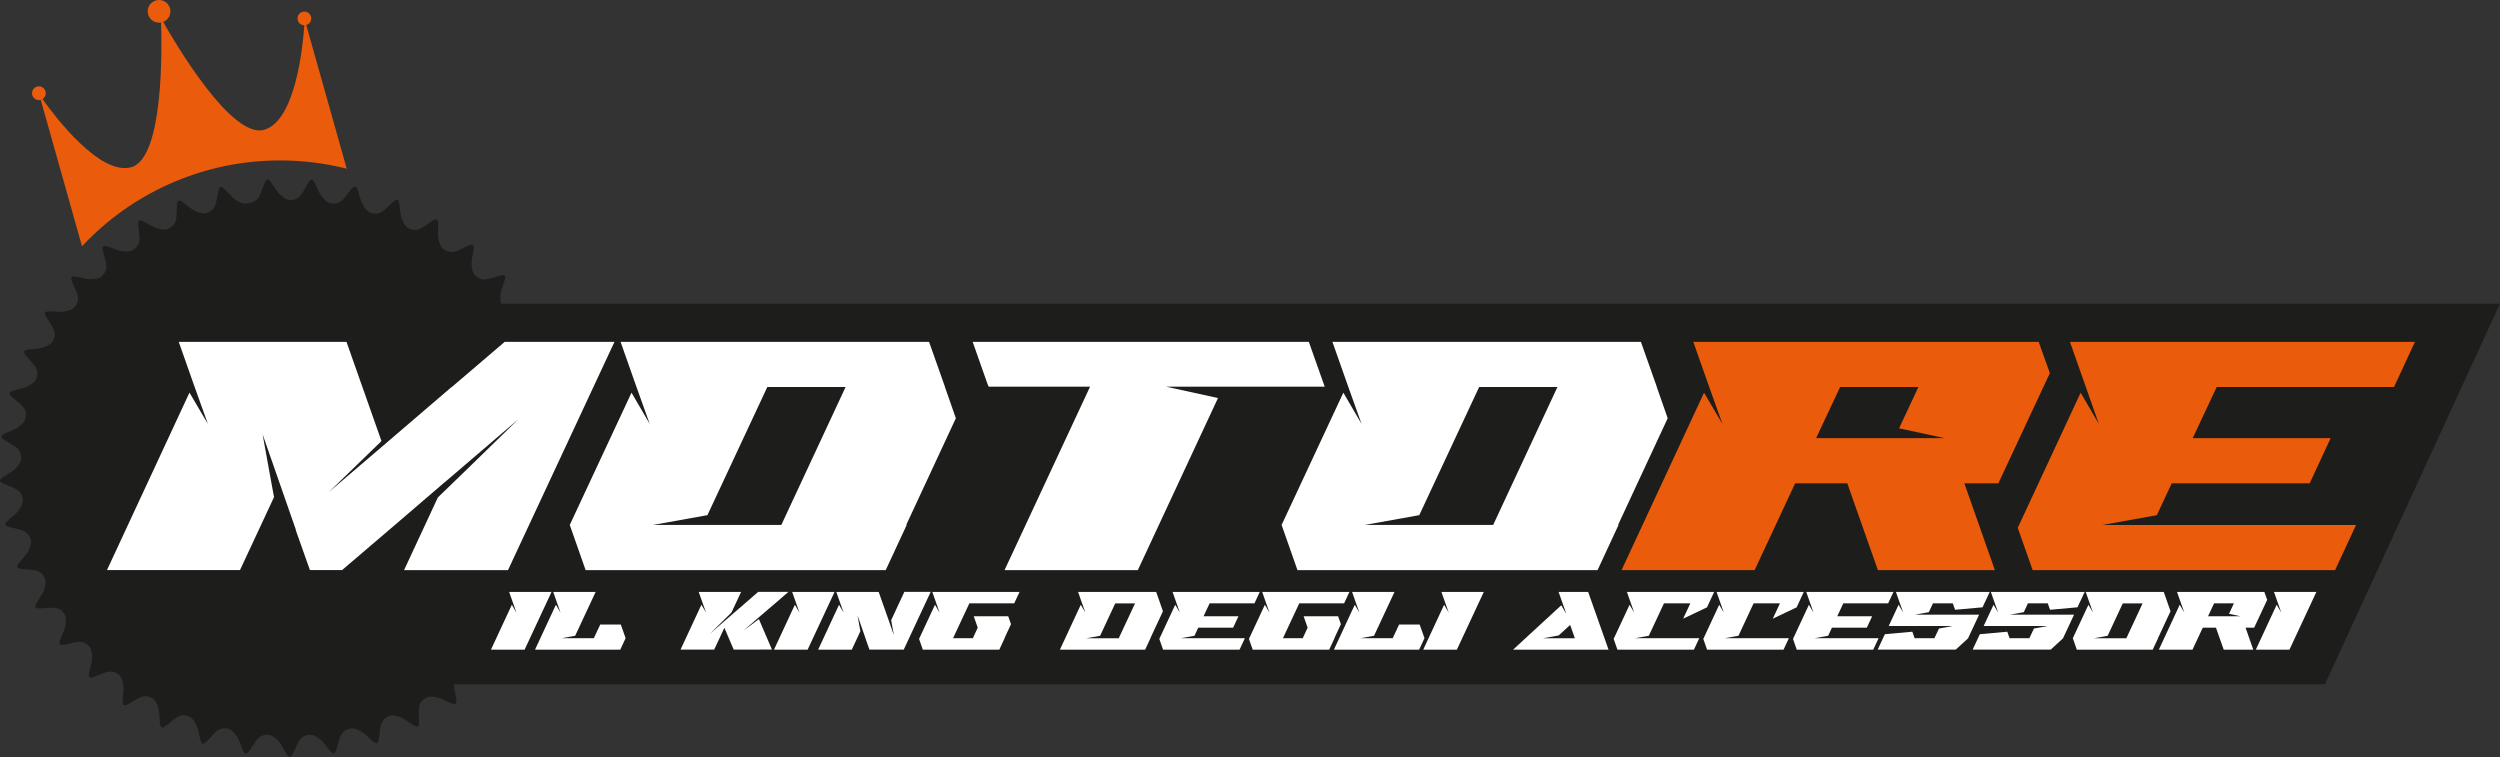
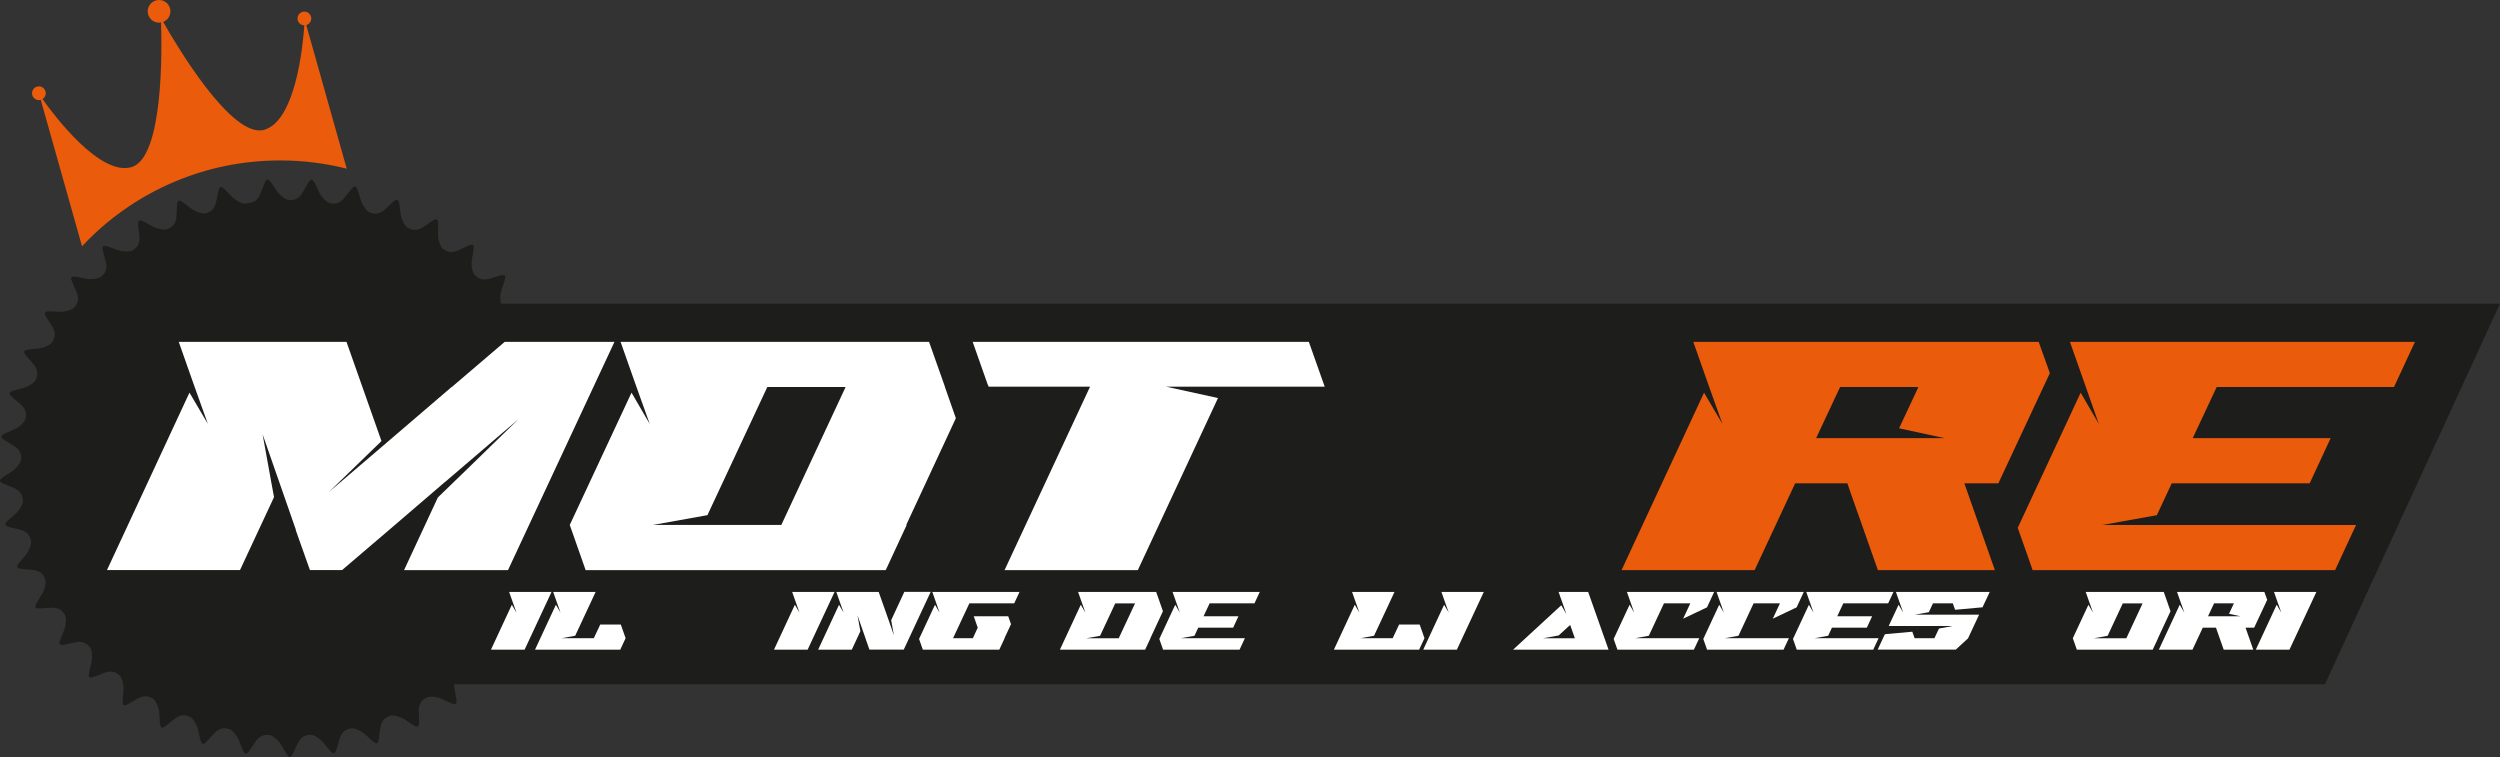
<svg xmlns="http://www.w3.org/2000/svg" viewBox="0 0 737.98 223.47" data-name="Livello 2" id="Livello_2">
  <rect x="0" y="0" width="737.98" height="223.47" fill="#333333" stroke="none" />
  <defs>
    <style>
      .cls-1 {
        fill: #fff;
      }

      .cls-2 {
        fill: #ea5b0c;
      }

      .cls-3 {
        fill: #1d1d1b;
        fill-rule: evenodd;
      }
    </style>
  </defs>
  <g data-name="Livello 1" id="Livello_1-2">
    <g>
      <path d="M686.3,202.03l51.67-112.38H147.89c-.31-.96-.25-2.47-.02-3.49.28-1.26,1.66-4.26,1.17-4.77-.49-.5-1.91.12-4.39.85-2.48.72-3.6-.17-4.37-.94h-.02s-.06-.04-.06-.04c-.02-.03-.04-.05-.07-.08-.72-.7-1-2.67-.91-3.96.09-1.28.99-4.47.43-4.89-.56-.42-1.87.41-4.21,1.51-2.34,1.09-3.59.38-4.47-.26h-.01s-.1-.06-.1-.06c-.01-.01-.03-.03-.05-.04-.81-.58-1.39-2.49-1.5-3.77-.11-1.28.3-4.57-.32-4.9-.62-.33-1.79.69-3.93,2.13-2.15,1.44-3.49.92-4.45.43h0c-.09-.04-.18-.08-.26-.13-.86-.53-1.67-2.24-1.96-3.44-.3-1.25-.4-4.56-1.06-4.79-.66-.23-1.66.96-3.56,2.7-1.9,1.75-3.31,1.44-4.34,1.1h0c-.11-.03-.22-.07-.33-.1-.92-.42-1.95-1.96-2.42-3.09-.49-1.19-1.09-4.44-1.78-4.57-.69-.13-1.49,1.2-3.11,3.22-1.61,2.02-3.05,1.93-4.12,1.75h0c-.09,0-.18-.02-.27-.04-.98-.23-2.28-1.63-2.92-2.7-.67-1.1-1.75-4.23-2.46-4.25-.7-.02-1.29,1.41-2.58,3.65-1.29,2.24-2.72,2.37-3.8,2.35v.02s-.12,0-.12,0c-.02,0-.05,0-.07,0-1,0-2.57-1.24-3.4-2.23-.83-.99-2.38-3.91-3.08-3.82-.7.09-1.06,1.59-2,4-.93,2.41-2.33,2.75-3.4,2.91h0c-.39.06-.78.12-1.16.19-1.01.06-2.65-.85-3.58-1.65-.98-.84-2.98-3.47-3.66-3.27-.67.2-.79,1.75-1.32,4.27-.47,2.28-1.59,2.97-2.57,3.32-.23.07-.45.14-.68.22-1,.17-2.71-.47-3.73-1.1-1.09-.68-3.48-2.97-4.11-2.67-.64.3-.51,1.85-.65,4.43-.14,2.58-1.35,3.34-2.33,3.82h0s-.3.15-.3.15c-.95.35-2.77-.02-3.9-.5-1.18-.5-3.89-2.41-4.47-2.02-.58.39-.23,1.9.03,4.47.26,2.57-.83,3.51-1.72,4.13h0s-.11.09-.11.09c-.01,0-.03.02-.04.03-.82.58-2.81.49-4.06.17-1.25-.32-4.21-1.79-4.73-1.31-.52.48.07,1.92.71,4.42.65,2.5-.28,3.59-1.07,4.34v.02s-.05.06-.05.06c-.02.02-.05.04-.07.06-.72.69-2.7.91-3.98.79-1.28-.12-4.43-1.13-4.87-.58-.44.55.36,1.88,1.38,4.25,1.02,2.37.27,3.6-.39,4.46h0s-.07.11-.07.11c-.01.01-.03.03-.04.05-.61.8-2.53,1.32-3.82,1.39-1.28.07-4.55-.44-4.9.17-.35.61.64,1.81,2.01,3.99,1.37,2.19.81,3.51.29,4.46h0c-.05.1-.1.19-.15.28-.57.83-2.29,1.58-3.49,1.84-1.26.27-4.57.26-4.82.92-.25.66.91,1.69,2.6,3.64,1.69,1.95,1.34,3.35.97,4.37h0c-.04.11-.08.23-.12.34-.46.9-2.02,1.88-3.15,2.31-1.2.45-4.47.95-4.62,1.64-.15.69,1.15,1.53,3.12,3.2,1.97,1.67,1.83,3.1,1.62,4.17h0c-.02.11-.04.21-.06.31-.28.97-1.7,2.2-2.77,2.81-1.12.63-4.28,1.63-4.32,2.33-.04.7,1.37,1.34,3.57,2.69,2.2,1.35,2.28,2.79,2.24,3.87h.01c0,.06,0,.11,0,.16v.02c-.04,1-1.32,2.53-2.33,3.33-1.01.8-3.98,2.26-3.91,2.96.06.7,1.56,1.11,3.94,2.12,2.38,1,2.68,2.41,2.8,3.49h0s.04.32.04.32c.01,1.01-.96,2.61-1.8,3.51-.88.94-3.59,2.84-3.42,3.52.17.68,1.71.86,4.22,1.49,2.23.56,2.88,1.69,3.2,2.67.07.24.13.49.2.73.12,1-.58,2.68-1.25,3.67-.72,1.06-3.11,3.35-2.84,4,.27.65,1.82.59,4.4.83,2.39.22,3.17,1.31,3.62,2.26.08.18.16.36.25.54.3.96-.15,2.76-.67,3.85-.55,1.16-2.57,3.79-2.2,4.39.37.6,1.89.3,4.47.15,2.58-.15,3.47.97,4.06,1.88h.01s.09.14.09.14h0c.54.85.38,2.84,0,4.07-.37,1.23-1.96,4.13-1.5,4.67.46.54,1.92.01,4.44-.53,2.52-.55,3.58.43,4.3,1.24h.02s.05.05.05.05c.02.03.04.06.06.08.66.75.8,2.74.63,4.01-.18,1.27-1.31,4.39-.77,4.85.53.46,1.9-.28,4.31-1.2,2.41-.92,3.6-.12,4.44.57h.02s.06.04.06.04c.02.02.04.05.07.07.77.64,1.21,2.58,1.23,3.87.02,1.29-.62,4.53-.03,4.91.6.37,1.83-.56,4.07-1.84,2.24-1.28,3.54-.67,4.47-.11h0c.06.02.11.06.17.09.85.52,1.58,2.37,1.79,3.63.21,1.27.07,4.57.72,4.85.65.28,1.72-.84,3.75-2.44,2.02-1.61,3.4-1.2,4.4-.79h0c.1.04.21.08.31.12.89.48,1.82,2.09,2.21,3.26.41,1.22.77,4.51,1.45,4.69.68.18,1.58-1.09,3.33-2.99,1.75-1.9,3.18-1.71,4.23-1.45h0c.1.02.19.04.29.06.96.32,2.14,1.79,2.71,2.89.59,1.14,1.45,4.34,2.15,4.41.7.07,1.39-1.32,2.84-3.46,1.44-2.14,2.88-2.17,3.96-2.08v-.02s.13.01.13.01c.02,0,.04,0,.06,0,1,.08,2.47,1.42,3.23,2.46.75,1.04,2.09,4.07,2.8,4.03.7-.04,1.17-1.51,2.28-3.85,1.1-2.34,2.51-2.58,3.6-2.66h0s.28-.03.28-.03c1.01,0,2.59,1.06,3.47,1.94.9.91,2.69,3.7,3.38,3.56.69-.14.93-1.67,1.66-4.15.66-2.22,1.82-2.82,2.81-3.09.24-.06.48-.11.72-.17,1.01-.08,2.65.69,3.62,1.4,1.03.77,3.22,3.25,3.88,3,.66-.25.66-1.8,1.01-4.36.31-2.29,1.36-3.06,2.31-3.48.23-.09.45-.18.68-.28.98-.24,2.73.27,3.79.84,1.14.6,3.68,2.72,4.29,2.38.61-.34.38-1.88.33-4.46-.05-2.58,1.11-3.43,2.05-3.98h0s.24-.15.24-.15c.9-.45,2.8-.2,3.97.2,1.22.42,4.05,2.13,4.61,1.69.55-.43.09-1.91-.35-4.46-.09-.51-.12-.95-.1-1.34h552.25Z" class="cls-3" />
      <g>
        <path d="M52.76,100.91h49.52l10.32,29.26-.34.37-15.2,14.73,16.03-13.7,20.22-17.33h.07l15.61-13.33h32.4l-31.43,67.38h-30.68l9.97-21.44,8.67-8.39,15.13-14.73-21.67,18.55-.14.09-14.44,12.4-15.82,13.51h-9.49l-4.2-11.84h.07l-9.84-28.24,2.48,13.7.89,4.85-10.04,21.53H31.58l24.35-52.38,5.43,9.23-4.2-11.74-4.4-12.49Z" class="cls-1" />
        <path d="M183.18,100.91h91.07l4.68,13.23v.09l3.23,9.23-14.65,31.5h.14l-6.19,13.33h-88.59l-4.68-13.33,18.23-39.05,5.37,9.23-4.2-11.74-4.4-12.49ZM230.64,154.96l18.98-40.73h-23.11l-17.68,37.84-16.1,2.89h37.9Z" class="cls-1" />
        <path d="M287.11,100.91h99.25l4.68,13.23h-46.84l15.34,3.36-23.66,50.79h-39.34l25.24-54.15h-29.92l-.34-.75-4.4-12.49Z" class="cls-1" />
-         <path d="M393.31,100.91h91.07l4.68,13.23v.09l3.23,9.23-14.65,31.5h.14l-6.19,13.33h-88.59l-4.68-13.33,18.23-39.05,5.37,9.23-4.2-11.74-4.4-12.49ZM440.77,154.96l18.98-40.73h-23.11l-17.68,37.84-16.1,2.89h37.9Z" class="cls-1" />
        <path d="M499.86,100.91h101.94l3.3,9.23-15.2,32.53h-10.04l9.01,25.63h-34.53l-8.12-23.02-.89-2.61h-15.41l-11.97,25.63h-39.28l24.35-52.38,5.43,9.23-4.2-11.74-4.4-12.49ZM560.59,126.44l5.71-12.21h-23.11l-7.08,15.1h37.9l-13.41-2.89Z" class="cls-2" />
        <path d="M611.01,100.91h101.87l-6.19,13.33h-52.34l-7.08,15.1h40.72l-6.19,13.33h-40.72l-4.4,9.41-16.1,2.89h74.91l-6.19,13.33h-89.28l-4.4-12.49,18.57-39.89,5.37,9.23-4.13-11.74-4.4-12.49Z" class="cls-2" />
      </g>
      <path d="M90.4,7.4c1.08-.3,1.7-1.42,1.4-2.5-.3-1.08-1.42-1.7-2.5-1.4-1.08.3-1.7,1.42-1.4,2.5.25.89,1.06,1.47,1.94,1.47-.44,6.32-2.63,28.24-11.88,30.85-9.62,2.71-26.2-25.52-29.78-31.85,1.59-.62,2.47-2.35,2-4.03-.5-1.78-2.35-2.82-4.13-2.32-1.78.5-2.82,2.35-2.32,4.13.47,1.67,2.13,2.69,3.81,2.39.25,7.27.84,40-8.77,42.71-9.25,2.61-22.56-14.95-26.23-20.11.75-.46,1.14-1.38.89-2.27-.3-1.08-1.42-1.7-2.5-1.4-1.08.3-1.7,1.42-1.4,2.5.3,1.08,1.42,1.7,2.5,1.4l12.18,43.23c.58-.62,1.18-1.24,1.78-1.85,7.36-7.36,15.94-13.15,25.49-17.19,9.89-4.18,20.39-6.3,31.22-6.3,6.67,0,13.25.81,19.65,2.43l-11.94-42.39Z" class="cls-2" />
      <g>
        <path d="M150.28,174.73h12.53l-7.95,17.04h-9.93l6.16-13.25,1.37,2.33-1.06-2.97-1.11-3.16Z" class="cls-1" />
        <path d="M163.3,174.73h12.53l-6.04,12.94-4.07.73h9.57l1.9-4.05h6.06l1.41,3.98-.02.07h.03l-1.57,3.37h-25.16l6.16-13.25,1.37,2.33-1.06-2.97-1.11-3.16Z" class="cls-1" />
-         <path d="M206.24,174.73h12.53l-2.84,6.08-2.61,2.57-3.83,3.77,5.85-5.09,2.66-2.31.68-.57,5.13-4.46h8.91l-4.09,3.56v-.02l-5.39,4.62-3.85,3.32,4.63-3.44,3.85,8.98-11.29.02-2.75-6.44-3.01,6.44h-9.93l6.16-13.25,1.37,2.33-1.06-2.97-1.11-3.16Z" class="cls-1" />
        <path d="M233.83,174.73h12.53l-7.95,17.04h-9.93l6.16-13.25,1.37,2.33-1.06-2.97-1.11-3.16Z" class="cls-1" />
        <path d="M246.85,174.73h12.53l2.98,8.44,1.51,4.36-.63-3.47-.17-.99,3.88-8.35h7.78l-7.95,17.04h-10.13l-1.06-2.99h.02l-2.49-7.14.63,3.47.23,1.23-2.54,5.45h-9.93l6.16-13.25,1.37,2.33-1.06-2.97-1.11-3.16Z" class="cls-1" />
        <path d="M275.19,174.73h25.77l-1.57,3.37h-13.24l-4.82,10.3h5.85l1.44-3.11-1.18-3.37h10.18l.82,2.33-1.93,4.15h.05l-1.57,3.37h-22.58l-1.11-3.16,4.7-10.09,1.36,2.33-1.04-2.97-1.11-3.16Z" class="cls-1" />
        <path d="M318.25,174.73h23.04l1.18,3.35v.02l.82,2.33-3.71,7.97h.03l-1.57,3.37h-25.16l6.16-13.25,1.37,2.33-1.06-2.97-1.11-3.16ZM330.24,188.41l4.82-10.3h-5.85l-4.47,9.57-4.07.73h9.57Z" class="cls-1" />
        <path d="M346.11,174.73h25.77l-1.57,3.37h-13.24l-1.79,3.82h10.3l-1.57,3.37h-10.3l-1.11,2.38-4.07.73h18.95l-1.57,3.37h-22.58l-1.11-3.16,4.7-10.09,1.36,2.33-1.04-2.97-1.11-3.16Z" class="cls-1" />
-         <path d="M372.57,174.73h25.77l-1.57,3.37h-13.24l-4.82,10.3h5.85l1.44-3.11-1.18-3.37h10.18l.82,2.33-1.93,4.15h.05l-1.57,3.37h-22.58l-1.11-3.16,4.7-10.09,1.36,2.33-1.04-2.97-1.11-3.16Z" class="cls-1" />
        <path d="M399.12,174.73h12.53l-6.04,12.94-4.07.73h9.57l1.9-4.05h6.06l1.41,3.98-.02.07h.03l-1.57,3.37h-25.16l6.16-13.25,1.37,2.33-1.06-2.97-1.11-3.16Z" class="cls-1" />
        <path d="M425.48,174.73h12.53l-7.95,17.04h-9.93l6.16-13.25,1.37,2.33-1.06-2.97-1.11-3.16Z" class="cls-1" />
        <path d="M474.83,191.78h-28.19l14.23-13.11,1.5,2.57-1.04-2.97-1.25-3.54h8.73l6.02,17.04ZM455.48,188.41h9.41l-1.39-3.94-3.39,3.11-4.63.83Z" class="cls-1" />
        <path d="M480.24,174.73h25.77l-1.57,3.37-.54,1.18-7.05,3.35,2.12-4.53h-7.78l-4.47,9.57-4.07.73h18.95l-1.57,3.37h-22.58l-1.11-3.16,4.7-10.09,1.36,2.33-1.04-2.97-1.11-3.16Z" class="cls-1" />
        <path d="M506.7,174.73h25.77l-1.57,3.37-.54,1.18-7.05,3.35,2.12-4.53h-7.78l-4.47,9.57-4.07.73h18.95l-1.57,3.37h-22.58l-1.11-3.16,4.7-10.09,1.36,2.33-1.04-2.97-1.11-3.16Z" class="cls-1" />
        <path d="M533.17,174.73h25.77l-1.57,3.37h-13.24l-1.79,3.82h10.3l-1.57,3.37h-10.3l-1.11,2.38-4.07.73h18.95l-1.57,3.37h-22.58l-1.11-3.16,4.7-10.09,1.36,2.33-1.04-2.97-1.11-3.16Z" class="cls-1" />
        <path d="M559.65,174.73h27.7l-1.08,2.33-.7,1.46-.33.75-8.11.73-.68-1.91h-5.85l-1.22,2.62-4.09.73h18.93l-3.25,6.95-.02.05-3.62,3.32h-23.05l1.57-3.37.21-.45.35-.73,8.09-.73.68,1.91h5.85l1.34-2.85,4.07-.75h-18.91l2.92-6.27,1.37,2.33-1.06-2.97-1.11-3.16Z" class="cls-1" />
-         <path d="M587.68,174.73h27.7l-1.08,2.33-.7,1.46-.33.75-8.11.73-.68-1.91h-5.85l-1.22,2.62-4.09.73h18.93l-3.25,6.95-.02.05-3.62,3.32h-23.05l1.57-3.37.21-.45.35-.73,8.09-.73.68,1.91h5.85l1.34-2.85,4.07-.75h-18.91l2.92-6.27,1.37,2.33-1.06-2.97-1.11-3.16Z" class="cls-1" />
        <path d="M615.68,174.73h23.04l1.18,3.35v.02l.82,2.33-3.71,7.97h.03l-1.57,3.37h-22.41l-1.18-3.37,4.61-9.88,1.36,2.33-1.06-2.97-1.11-3.16ZM627.68,188.41l4.8-10.3h-5.85l-4.47,9.57-4.07.73h9.59Z" class="cls-1" />
        <path d="M642.63,174.73h25.79l.84,2.33-3.85,8.23h-2.54l2.28,6.48h-8.73l-2.05-5.82-.23-.66h-3.9l-3.03,6.48h-9.93l6.16-13.25,1.37,2.33-1.06-2.97-1.11-3.16ZM657.99,181.19l1.44-3.09h-5.85l-1.79,3.82h9.59l-3.39-.73Z" class="cls-1" />
        <path d="M671.25,174.73h12.53l-7.95,17.04h-9.93l6.16-13.25,1.37,2.33-1.06-2.97-1.11-3.16Z" class="cls-1" />
      </g>
    </g>
  </g>
</svg>